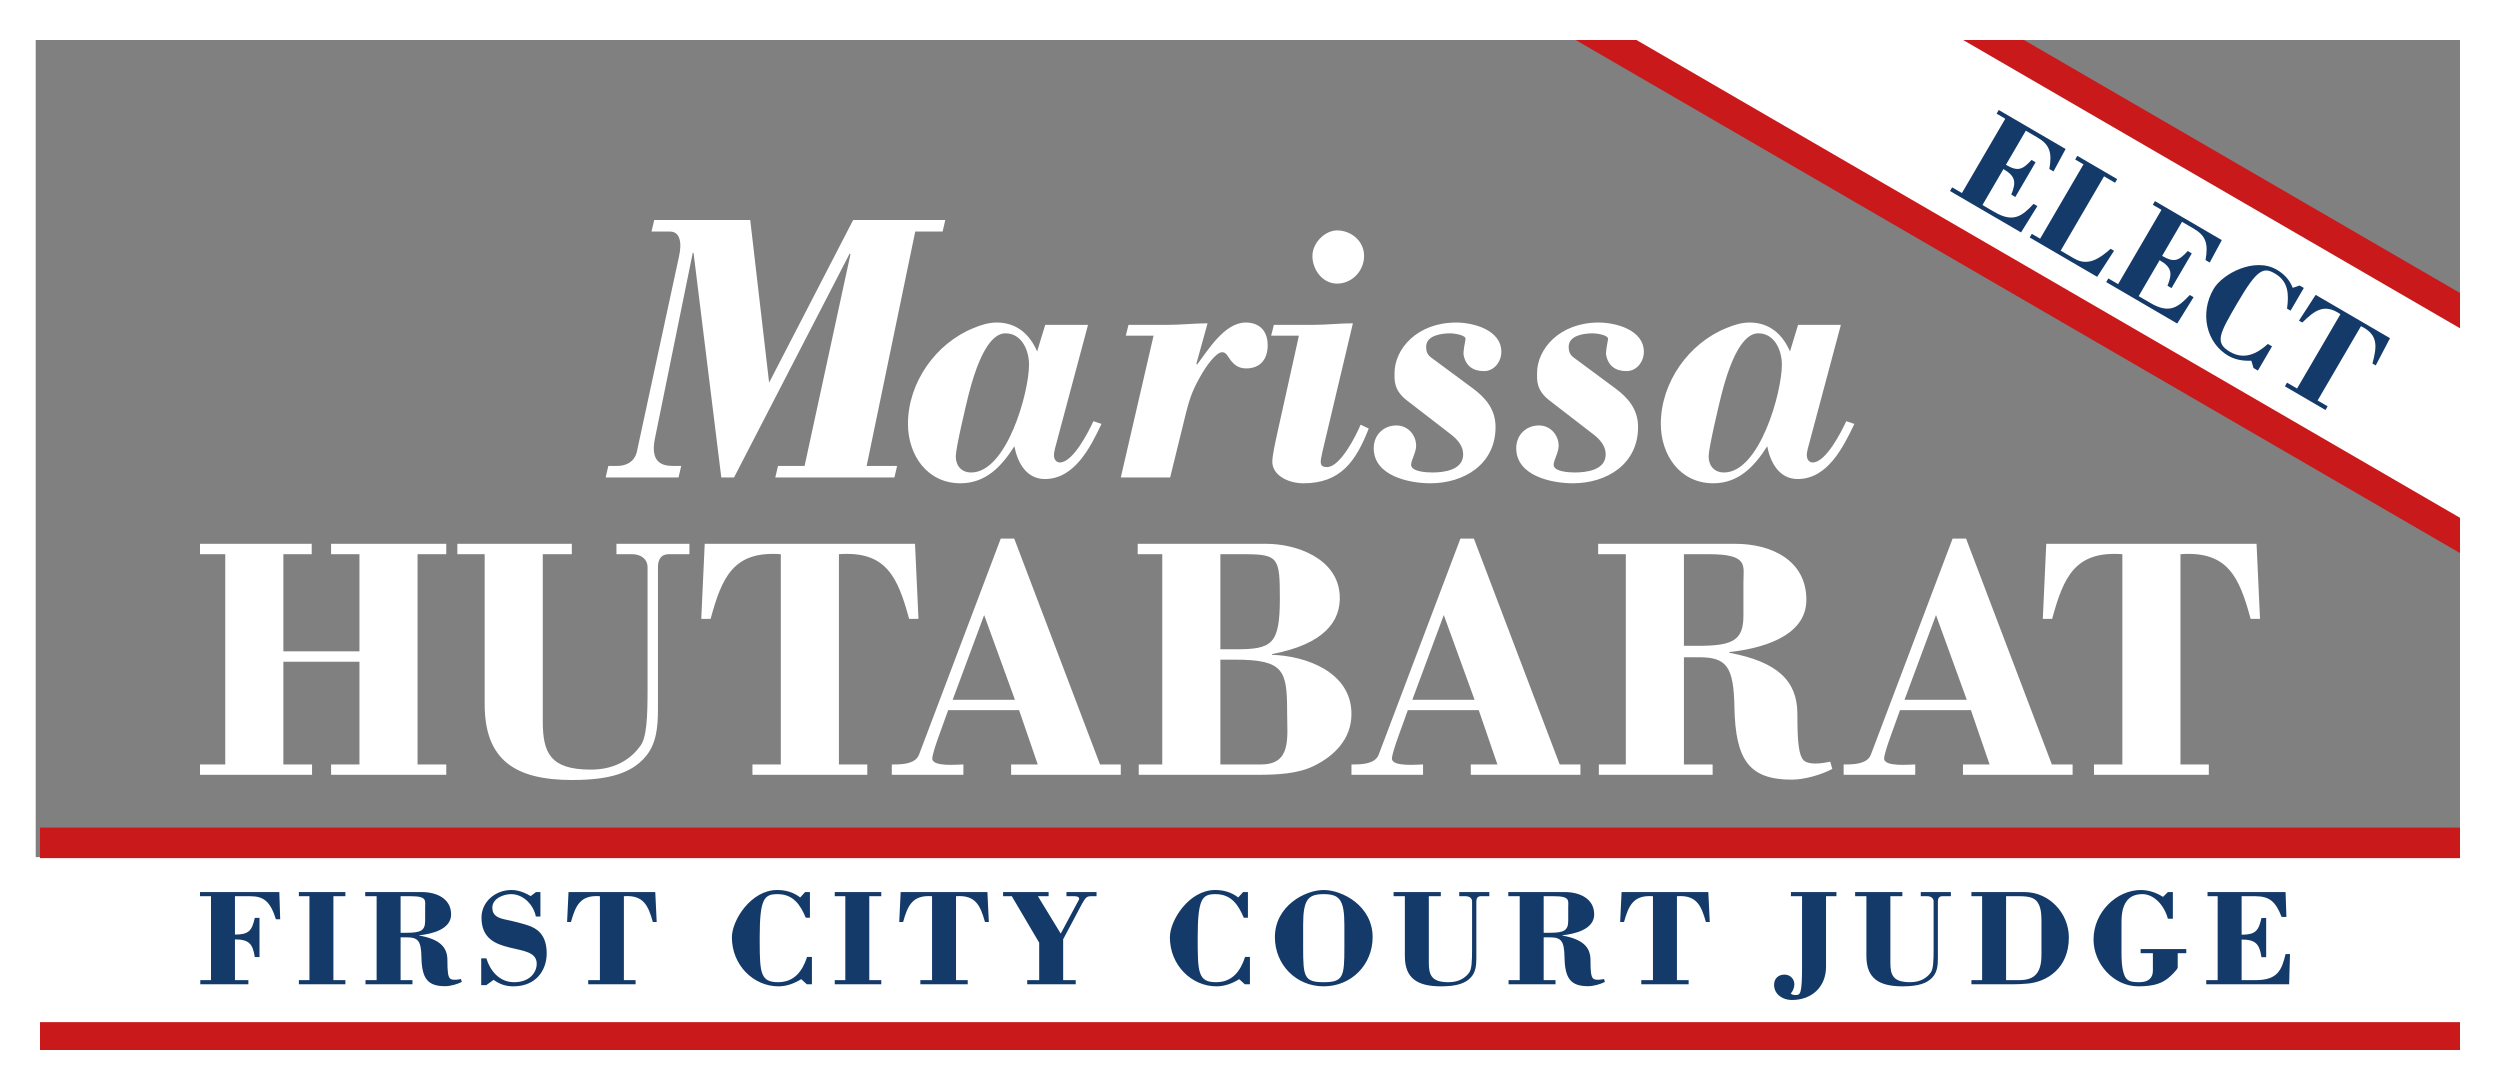
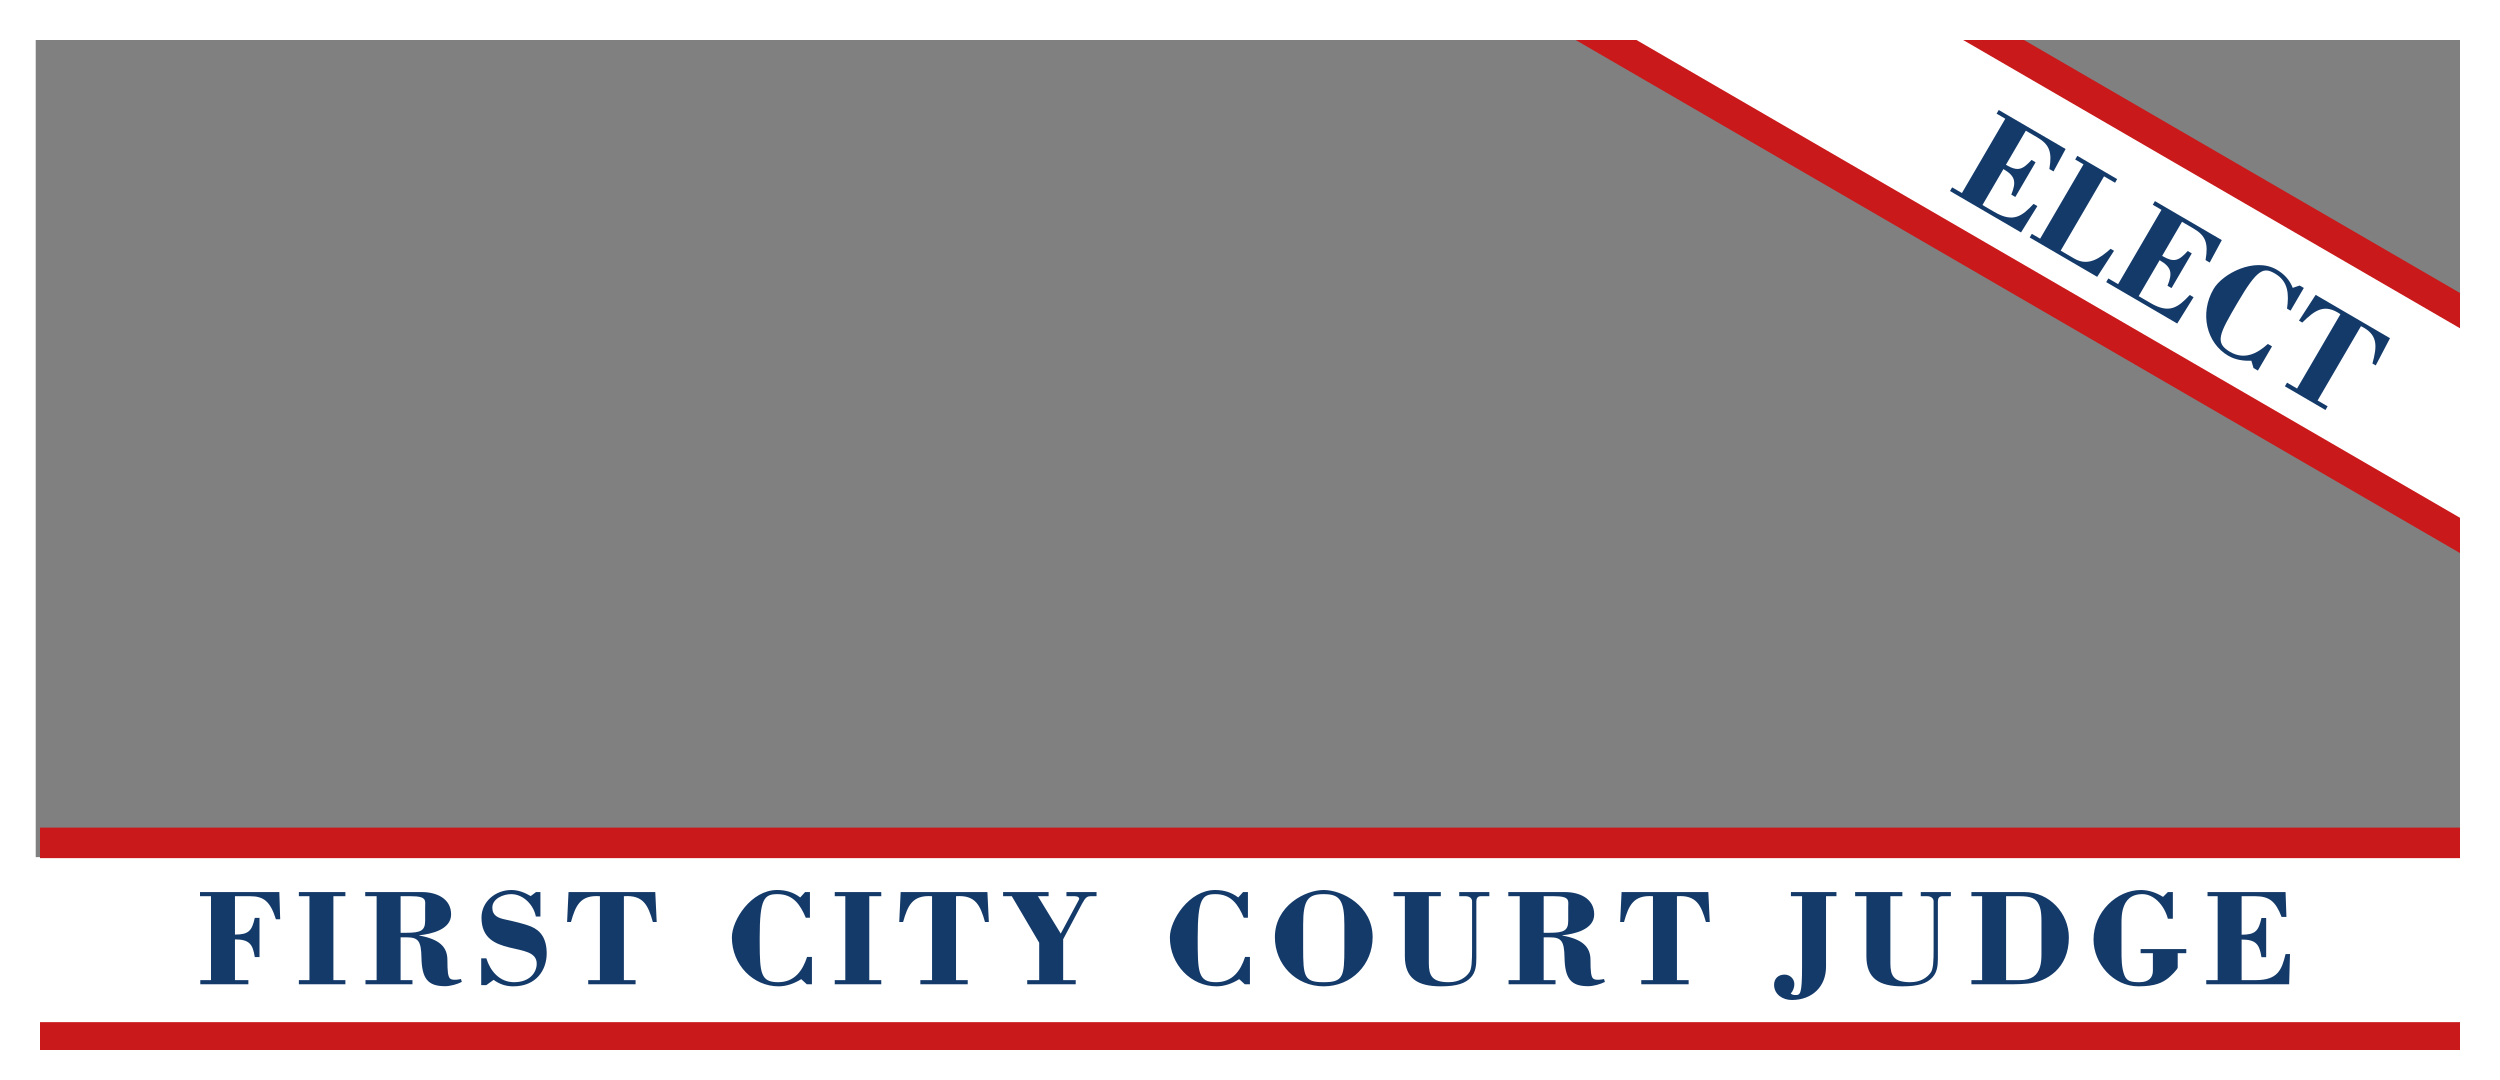
<svg xmlns="http://www.w3.org/2000/svg" width="250px" height="108px" viewBox="0 0 250 108" version="1.1">
  <rect x="0" y="0" width="250" height="108" fill="#808080" stroke="none" />
  <title>Logo</title>
  <desc>Created with Sketch.</desc>
  <g id="Design" stroke="none" stroke-width="1" fill="none" fill-rule="evenodd">
    <g id="Desktop" transform="translate(-120, -28)">
      <g id="Logo-2" transform="translate(120, 28)">
        <polygon id="Path-2" fill="#FFFFFF" fill-rule="evenodd" points="158 2 196.775 2 248 32.6 248 56" />
-         <path d="M57.183,54.382 L57.183,55.419 L54.278,55.419 L54.278,72.156 C54.278,75.337 55.073,76.928 58.981,76.963 C61.714,76.998 63.236,75.683 63.962,74.68 C64.701,73.878 64.753,71.524 64.757,68.922 L64.757,56.699 C64.757,56.008 64.204,55.419 63.201,55.419 L61.645,55.419 L61.645,54.382 L68.942,54.382 L68.942,55.419 L66.868,55.419 C66.072,55.419 65.795,56.008 65.795,56.699 L65.795,70.912 C65.795,72.675 65.657,74.472 64.446,75.787 C63.167,77.205 61.16,78 57.218,78 C51.545,78 48.467,76.029 48.467,70.427 L48.467,55.419 L45.735,55.419 L45.735,54.382 L57.183,54.382 Z M173.547,54.382 C177.006,54.382 180.637,55.938 180.637,59.984 C180.637,63.787 175.83,64.894 172.924,65.206 L172.924,65.275 C177.732,66.174 179.738,68.075 179.738,71.395 C179.738,74.266 179.876,75.51 180.36,76.029 C180.602,76.271 181.294,76.548 183.023,76.167 L183.231,76.893 C182.124,77.481 180.429,77.965 179.185,77.965 C174.965,77.965 173.547,76.064 173.443,70.738 C173.374,66.624 172.648,65.724 169.88,65.724 L168.393,65.724 L168.393,76.444 L171.263,76.444 L171.263,77.481 L159.885,77.481 L159.885,76.444 L162.582,76.444 L162.582,55.419 L159.816,55.419 L159.816,54.382 L173.547,54.382 Z M101.424,53.863 L110,76.444 L112.077,76.444 L112.077,77.481 L101.112,77.481 L101.112,76.444 L103.775,76.444 L101.908,71.014 L94.817,71.014 L93.918,73.505 C93.538,74.542 93.227,75.545 93.227,75.856 C93.227,76.72 95.855,76.444 96.339,76.444 L96.339,77.481 L89.18,77.481 L89.18,76.444 L89.434,76.444 C90.289,76.441 91.568,76.38 91.912,75.441 L100.074,53.863 L101.424,53.863 Z M147.389,53.863 L155.967,76.444 L158.042,76.444 L158.042,77.481 L147.078,77.481 L147.078,76.444 L149.741,76.444 L147.874,71.014 L140.783,71.014 L139.884,73.505 C139.504,74.542 139.192,75.545 139.192,75.856 C139.192,76.72 141.821,76.444 142.305,76.444 L142.305,77.481 L135.146,77.481 L135.146,76.444 L135.4,76.444 C136.255,76.441 137.534,76.38 137.878,75.441 L146.041,53.863 L147.389,53.863 Z M196.608,53.863 L205.185,76.444 L207.261,76.444 L207.261,77.481 L196.297,77.481 L196.297,76.444 L198.96,76.444 L197.092,71.014 L190.002,71.014 L189.103,73.505 C188.722,74.542 188.412,75.545 188.412,75.856 C188.412,76.72 191.04,76.444 191.523,76.444 L191.523,77.481 L184.364,77.481 L184.364,76.444 L184.619,76.444 C185.474,76.441 186.753,76.38 187.097,75.441 L195.259,53.863 L196.608,53.863 Z M31.171,54.382 L31.171,55.42 L28.336,55.42 L28.336,65.136 L35.945,65.136 L35.945,55.42 L33.108,55.42 L33.108,54.382 L44.626,54.382 L44.626,55.42 L41.755,55.42 L41.755,76.444 L44.626,76.444 L44.626,77.481 L33.108,77.481 L33.108,76.444 L35.945,76.444 L35.945,66.174 L28.336,66.174 L28.336,76.444 L31.206,76.444 L31.206,77.481 L20,77.481 L20,76.444 L22.525,76.444 L22.525,55.42 L20,55.42 L20,54.382 L31.171,54.382 Z M91.501,54.382 L91.847,61.886 L90.913,61.886 C89.771,57.702 88.63,55.074 83.892,55.419 L83.892,76.444 L86.728,76.444 L86.728,77.481 L75.245,77.481 L75.245,76.444 L78.081,76.444 L78.081,55.419 C73.343,55.074 72.201,57.702 71.06,61.886 L70.126,61.886 L70.472,54.382 L91.501,54.382 Z M126.637,54.382 C129.647,54.382 133.728,55.835 133.969,59.465 C134.142,62.093 132.448,64.41 127.191,65.413 L127.191,65.482 C130.615,65.586 135.146,67.211 135.146,71.395 C135.146,73.885 133.451,75.58 131.411,76.582 C129.789,77.393 127.681,77.473 125.885,77.48 L113.875,77.481 L113.875,76.444 L116.227,76.444 L116.227,55.419 L113.771,55.419 L113.771,54.382 L126.637,54.382 Z M225.655,54.382 L226,61.886 L225.066,61.886 C223.925,57.702 222.783,55.074 218.046,55.419 L218.046,76.444 L220.881,76.444 L220.881,77.481 L209.399,77.481 L209.399,76.444 L212.235,76.444 L212.235,55.419 C207.496,55.074 206.355,57.702 205.214,61.886 L204.28,61.886 L204.626,54.382 L225.655,54.382 Z M123.524,65.966 L122.037,65.966 L122.037,76.444 L126.118,76.444 C129.197,76.444 128.712,73.712 128.712,71.257 C128.712,67.073 128.436,65.966 123.524,65.966 Z M193.6,61.506 L190.452,69.977 L196.677,69.977 L193.6,61.506 Z M144.38,61.506 L141.233,69.977 L147.458,69.977 L144.38,61.506 Z M98.415,61.506 L95.267,69.977 L101.493,69.977 L98.415,61.506 Z M124.528,55.42 L122.037,55.419 L122.037,64.929 L123.524,64.929 C127.191,64.929 127.986,64.479 127.986,59.845 C127.986,55.813 127.853,55.433 124.528,55.42 Z M170.884,55.419 L168.393,55.419 L168.393,64.583 L169.845,64.583 C173.339,64.583 174.342,63.995 174.342,61.574 L174.342,58.22 C174.342,56.561 174.896,55.419 170.884,55.419 Z M159.875,32.254 C161.571,32.254 164.386,32.986 164.386,35.183 C164.386,36.147 163.692,37.11 162.651,37.11 C161.533,37.11 160.8,36.571 160.607,35.453 C160.569,35.221 160.723,34.296 160.8,33.949 C160.916,33.487 159.605,33.333 159.297,33.333 C158.409,33.333 156.868,33.525 156.868,34.682 C156.868,35.376 157.137,35.607 157.638,35.954 L161.494,38.806 C162.805,39.77 163.807,40.926 163.807,42.7 C163.807,46.439 160.646,48.328 157.291,48.328 C155.171,48.328 151.624,47.595 151.624,44.82 C151.624,43.509 152.588,42.545 153.899,42.545 C155.017,42.545 155.865,43.471 155.865,44.588 C155.865,45.244 155.364,46.015 155.364,46.477 C155.364,47.171 156.906,47.248 157.484,47.248 C158.641,47.248 160.569,47.017 160.569,45.436 C160.569,44.588 159.991,43.933 159.335,43.432 L154.94,40.04 C153.591,38.999 153.706,37.958 153.706,37.303 C153.706,34.913 155.942,32.254 159.875,32.254 Z M99.664,32.253 C101.631,32.253 102.941,33.372 103.713,35.145 L104.522,32.485 L108.802,32.485 L105.486,44.897 C105.178,46.092 105.756,46.246 105.987,46.246 C107.298,46.246 108.84,43.201 109.341,42.121 L110.151,42.391 C109.033,44.743 107.452,47.904 104.484,47.904 C102.633,47.904 101.746,46.246 101.438,44.627 C100.166,46.631 98.585,48.328 96.04,48.328 C92.725,48.328 90.797,45.514 90.797,42.391 C90.797,38.228 93.611,34.296 97.389,32.793 C98.122,32.485 98.893,32.253 99.664,32.253 Z M135.289,32.33 L132.244,45.167 C132.012,46.208 131.897,46.708 132.707,46.708 C134.018,46.708 135.598,43.586 136.061,42.469 L136.871,42.854 C135.598,46.13 134.056,48.328 130.355,48.328 C128.735,48.328 127.231,47.479 127.231,46.169 C127.231,45.591 127.501,44.357 127.772,43.124 L129.892,33.564 L127.116,33.564 L127.386,32.485 L131.357,32.485 C132.012,32.485 132.668,32.446 133.323,32.408 C133.979,32.369 134.634,32.33 135.289,32.33 Z M145.623,32.254 C147.319,32.254 150.134,32.986 150.134,35.183 C150.134,36.147 149.439,37.11 148.398,37.11 C147.28,37.11 146.548,36.571 146.355,35.453 C146.317,35.221 146.471,34.296 146.548,33.949 C146.664,33.487 145.353,33.333 145.044,33.333 C144.158,33.333 142.615,33.525 142.615,34.682 C142.615,35.376 142.885,35.607 143.387,35.954 L147.242,38.806 C148.553,39.77 149.555,40.926 149.555,42.7 C149.555,46.439 146.394,48.328 143.04,48.328 C140.919,48.328 137.372,47.595 137.372,44.82 C137.372,43.509 138.336,42.545 139.646,42.545 C140.765,42.545 141.613,43.471 141.613,44.588 C141.613,45.244 141.111,46.015 141.111,46.477 C141.111,47.171 142.654,47.248 143.232,47.248 C144.389,47.248 146.317,47.017 146.317,45.436 C146.317,44.588 145.738,43.933 145.083,43.432 L140.687,40.04 C139.338,38.999 139.454,37.958 139.454,37.303 C139.454,34.913 141.69,32.254 145.623,32.254 Z M174.95,32.253 C176.916,32.253 178.227,33.372 178.998,35.145 L179.808,32.485 L184.087,32.485 L180.771,44.897 C180.463,46.092 181.041,46.246 181.273,46.246 C182.583,46.246 184.126,43.201 184.627,42.121 L185.437,42.391 C184.318,44.743 182.737,47.904 179.769,47.904 C177.919,47.904 177.031,46.246 176.723,44.627 C175.451,46.631 173.87,48.328 171.325,48.328 C168.01,48.328 166.082,45.514 166.082,42.391 C166.082,38.228 168.897,34.296 172.675,32.793 C173.408,32.485 174.178,32.253 174.95,32.253 Z M75.022,22 L76.911,38.267 L85.316,22 L94.53,22 L94.261,23.156 L91.523,23.156 L86.665,46.593 L89.711,46.593 L89.441,47.749 L77.528,47.749 L77.798,46.593 L80.458,46.593 L85.046,25.431 L84.969,25.354 L73.402,47.749 L72.13,47.749 L69.354,25.277 L69.277,25.277 L65.499,43.817 C64.976,46.284 66.265,46.577 67.222,46.592 L68.121,46.593 L67.851,47.749 L60.564,47.749 L60.833,46.593 L61.72,46.593 C62.645,46.593 63.456,46.169 63.687,45.166 L67.889,25.701 C68.236,24.197 67.966,23.156 67.002,23.156 L65.152,23.156 L65.422,22 L75.022,22 Z M124.571,32.253 C125.998,32.253 126.768,33.14 126.768,34.528 C126.768,35.916 126.036,36.841 124.609,36.841 C123.8,36.841 123.376,36.416 123.068,36.031 C122.759,35.607 122.605,35.221 122.219,35.221 C121.564,35.221 120.523,36.802 120.253,37.265 C119.328,38.845 119.019,39.616 118.557,41.466 L117.014,47.749 L112.079,47.749 L115.357,33.565 L112.581,33.565 L112.851,32.485 L116.822,32.485 C118.132,32.485 119.443,32.331 120.755,32.331 L119.636,36.378 L119.713,36.455 C120.793,35.029 122.45,32.253 124.571,32.253 Z M100.551,33.333 C99.895,33.333 98.315,33.718 96.85,39.5 C96.58,40.579 95.577,44.82 95.577,45.629 C95.577,46.593 96.156,47.248 97.12,47.248 C100.667,47.248 102.903,39.269 102.903,36.455 C102.903,35.028 102.17,33.333 100.551,33.333 Z M175.836,33.333 C175.181,33.333 173.6,33.718 172.135,39.5 C171.865,40.579 170.863,44.82 170.863,45.629 C170.863,46.593 171.441,47.248 172.405,47.248 C175.952,47.248 178.188,39.269 178.188,36.455 C178.188,35.028 177.456,33.333 175.836,33.333 Z M133.709,23.041 C135.097,23.041 136.408,24.081 136.408,25.585 C136.408,27.127 135.174,28.36 133.709,28.36 C132.282,28.36 131.241,27.011 131.241,25.585 C131.241,24.313 132.475,23.041 133.709,23.041 Z" id="Combined-Shape" fill="#FFFFFF" fill-rule="evenodd" />
        <path d="M231.567,29.484 L239,33.819 L237.574,36.543 L237.244,36.351 C237.704,34.636 237.843,33.471 236.096,32.617 L231.76,40.049 L232.763,40.633 L232.548,41 L228.49,38.633 L228.703,38.266 L229.706,38.852 L234.043,31.42 C232.439,30.32 231.493,31.014 230.227,32.257 L229.897,32.065 L231.567,29.484 Z M227.678,26.97 C228.412,27.398 228.958,27.978 229.273,28.786 L229.967,28.551 L230.383,28.794 L229.057,31.067 L228.702,30.86 C228.9,29.452 228.858,28.149 227.501,27.358 C226.364,26.695 225.751,26.846 223.741,30.293 C221.936,33.385 221.435,34.272 223,35.185 C224.394,35.998 225.668,35.415 226.787,34.395 L227.202,34.638 L225.79,37.058 L225.35,36.802 L225.137,36.071 C224.329,36.108 223.519,35.98 222.823,35.573 C220.659,34.312 219.93,31.347 221.356,28.902 C222.248,27.374 225.452,25.672 227.678,26.97 Z M215.494,20.11 L222.181,24.01 L220.972,26.253 L220.555,26.011 C220.848,24.33 220.574,23.564 219.351,22.851 L218.202,22.181 L216.213,25.591 C217.41,26.29 217.874,26.085 218.774,25.103 L219.178,25.339 L217.153,28.81 L216.75,28.575 C217.263,27.301 217.161,26.718 215.963,26.019 L213.866,29.613 L215.064,30.311 C216.96,31.417 217.823,30.724 218.979,29.499 L219.358,29.72 L217.723,32.354 L210.621,28.211 L210.835,27.844 L211.812,28.415 L216.148,20.983 L215.28,20.477 L215.494,20.11 Z M207.733,15.584 L211.718,17.909 L211.505,18.275 L210.404,17.633 L206.069,25.065 L207.438,25.863 C208.818,26.669 210.003,25.819 211.06,24.88 L211.402,25.079 L209.718,27.684 L202.969,23.749 L203.183,23.383 L204.014,23.867 L208.35,16.435 L207.519,15.95 L207.733,15.584 Z M199.874,11 L206.561,14.9 L205.351,17.143 L204.935,16.9 C205.228,15.22 204.953,14.454 203.731,13.741 L202.582,13.07 L200.592,16.481 C201.79,17.18 202.254,16.975 203.155,15.993 L203.558,16.229 L201.532,19.7 L201.129,19.464 C201.643,18.191 201.54,17.607 200.343,16.909 L198.246,20.502 L199.444,21.201 C201.339,22.306 202.202,21.614 203.359,20.388 L203.738,20.609 L202.103,23.243 L195,19.101 L195.214,18.735 L196.192,19.305 L200.528,11.873 L199.66,11.366 L199.874,11 Z" id="Combined-Shape" fill="#143A6A" fill-rule="evenodd" />
        <path d="M250,0 L250,108 L0,108 L0,0 L250,0 Z M246.429,3.571 L3.571,3.571 L3.571,85.714 L246.429,85.714 L246.429,3.571 Z" id="Rectangle" fill="#FFFFFF" fill-rule="nonzero" />
        <path d="M183.644,89.207 L183.644,89.621 L182.603,89.621 L182.603,96.674 C182.603,98.675 181.204,100 179.179,100 C178.265,100 177.409,99.435 177.409,98.482 C177.409,97.861 177.823,97.46 178.451,97.46 C178.992,97.46 179.435,97.875 179.435,98.413 C179.435,98.758 179.307,99.089 179.078,99.351 C179.163,99.448 179.321,99.504 179.549,99.504 C180.034,99.504 180.205,99.42 180.205,96.605 L180.205,89.621 L179.093,89.621 L179.093,89.207 L183.644,89.207 Z M132.369,89 C134.238,89 137.263,90.587 137.263,93.72 C137.263,96.439 135.165,98.634 132.369,98.634 C129.586,98.634 127.489,96.439 127.489,93.72 C127.489,90.587 130.513,89 132.369,89 Z M214.091,89 C214.875,89 215.66,89.276 216.302,89.69 L216.787,89.207 L217.286,89.207 L217.286,91.871 L216.787,91.871 C216.403,90.449 215.346,89.414 214.248,89.414 C213.063,89.414 212.535,90.049 212.293,90.904 C212.178,91.319 212.15,91.802 212.15,92.271 L212.15,95.059 C212.15,95.874 212.15,96.77 212.436,97.516 C212.678,98.137 213.134,98.22 213.948,98.22 C214.889,98.22 215.289,97.751 215.289,97.061 L215.289,95.321 L214.062,95.321 L214.062,94.908 L218.628,94.908 L218.628,95.321 L217.772,95.321 L217.772,96.743 C217.772,96.95 217.016,97.654 216.844,97.792 C216.273,98.248 215.56,98.634 213.834,98.634 C211.337,98.634 209.353,96.356 209.353,93.955 C209.353,91.208 211.665,89 214.091,89 Z M51.146,89 C51.83,89 52.487,89.262 53.072,89.607 L53.6,89.207 L54.042,89.207 L54.042,91.65 L53.585,91.65 C53.371,90.518 52.358,89.414 51.117,89.414 C50.332,89.414 49.233,89.855 49.233,90.767 C49.233,91.581 49.833,91.802 50.532,91.953 C51.26,92.106 52.458,92.382 53.115,92.658 C53.971,93.016 54.67,93.748 54.67,95.349 C54.67,96.964 53.657,98.634 51.331,98.634 C50.589,98.634 49.962,98.427 49.362,97.985 L48.635,98.51 L48.121,98.51 L48.121,95.832 L48.635,95.832 C49.019,97.102 49.962,98.22 51.403,98.22 C52.986,98.22 53.671,97.24 53.671,96.37 C53.671,95.183 52.287,95.087 50.917,94.742 C49.533,94.396 48.149,93.845 48.149,91.761 C48.149,90.186 49.519,89 51.146,89 Z M190.236,89.207 L190.236,89.621 L189.037,89.621 L189.037,96.301 C189.037,97.571 189.366,98.206 190.978,98.22 C192.105,98.234 192.733,97.709 193.032,97.309 C193.339,96.987 193.359,96.04 193.36,94.994 L193.36,90.132 C193.36,89.855 193.132,89.621 192.718,89.621 L192.076,89.621 L192.076,89.207 L195.087,89.207 L195.087,89.621 L194.231,89.621 C193.903,89.621 193.789,89.855 193.789,90.132 L193.789,95.804 C193.789,96.509 193.732,97.226 193.232,97.751 C192.704,98.316 191.877,98.634 190.25,98.634 C187.91,98.634 186.64,97.848 186.64,95.612 L186.64,89.621 L185.513,89.621 L185.513,89.207 L190.236,89.207 Z M121.511,89 C122.367,89 123.138,89.221 123.823,89.745 L124.308,89.207 L124.793,89.207 L124.793,91.775 L124.379,91.775 C123.837,90.491 123.138,89.414 121.554,89.414 C120.227,89.414 119.77,89.841 119.77,93.734 C119.77,97.226 119.785,98.22 121.611,98.22 C123.238,98.22 124.051,97.102 124.508,95.694 L124.993,95.694 L124.993,98.427 L124.479,98.427 L123.922,97.916 C123.238,98.343 122.467,98.634 121.653,98.634 C119.128,98.634 116.988,96.495 116.988,93.734 C116.988,92.009 118.914,89 121.511,89 Z M144.082,89.207 L144.082,89.621 L142.883,89.621 L142.883,96.301 C142.883,97.571 143.212,98.206 144.824,98.22 C145.951,98.234 146.579,97.709 146.878,97.309 C147.185,96.987 147.205,96.04 147.206,94.994 L147.207,90.132 C147.207,89.855 146.979,89.621 146.565,89.621 L145.923,89.621 L145.923,89.207 L148.933,89.207 L148.933,89.621 L148.077,89.621 C147.749,89.621 147.635,89.855 147.635,90.132 L147.635,95.804 C147.635,96.509 147.577,97.226 147.078,97.751 C146.55,98.316 145.723,98.634 144.097,98.634 C141.756,98.634 140.486,97.848 140.486,95.612 L140.486,89.621 L139.359,89.621 L139.359,89.207 L144.082,89.207 Z M77.711,89 C78.567,89 79.338,89.221 80.023,89.745 L80.508,89.207 L80.993,89.207 L80.993,91.775 L80.579,91.775 C80.037,90.491 79.338,89.414 77.754,89.414 C76.427,89.414 75.97,89.841 75.97,93.734 L75.971,94.265 C75.977,97.328 76.081,98.22 77.811,98.22 C79.438,98.22 80.251,97.102 80.708,95.694 L81.193,95.694 L81.193,98.427 L80.679,98.427 L80.123,97.916 C79.438,98.343 78.667,98.634 77.854,98.634 C75.329,98.634 73.188,96.495 73.188,93.734 C73.188,92.009 75.114,89 77.711,89 Z M42.186,89.207 C43.613,89.207 45.111,89.828 45.111,91.443 C45.111,92.961 43.128,93.403 41.929,93.527 L41.929,93.555 C43.913,93.913 44.74,94.673 44.74,95.997 C44.74,97.143 44.797,97.64 44.997,97.847 C45.097,97.944 45.382,98.054 46.096,97.902 L46.181,98.192 C45.725,98.427 45.026,98.62 44.512,98.62 C42.771,98.62 42.186,97.861 42.144,95.736 C42.115,94.093 41.815,93.734 40.674,93.734 L40.06,93.734 L40.06,98.013 L41.245,98.013 L41.245,98.427 L36.55,98.427 L36.55,98.013 L37.663,98.013 L37.663,89.621 L36.521,89.621 L36.521,89.207 L42.186,89.207 Z M156.494,89.207 C157.921,89.207 159.419,89.828 159.419,91.443 C159.419,92.961 157.436,93.403 156.237,93.527 L156.237,93.555 C158.221,93.913 159.048,94.673 159.048,95.997 C159.048,97.143 159.106,97.64 159.305,97.847 C159.405,97.944 159.691,98.054 160.404,97.902 L160.489,98.192 C160.033,98.427 159.334,98.62 158.82,98.62 C157.079,98.62 156.494,97.861 156.451,95.736 C156.423,94.093 156.124,93.734 154.982,93.734 L154.368,93.734 L154.368,98.013 L155.553,98.013 L155.553,98.427 L150.858,98.427 L150.858,98.013 L151.971,98.013 L151.971,89.621 L150.829,89.621 L150.829,89.207 L156.494,89.207 Z M88.126,89.207 L88.126,89.621 L86.928,89.621 L86.928,98.013 L88.126,98.013 L88.126,98.427 L83.475,98.427 L83.475,98.013 L84.531,98.013 L84.531,89.621 L83.475,89.621 L83.475,89.207 L88.126,89.207 Z M98.741,89.207 L98.884,92.202 L98.499,92.202 C98.028,90.532 97.557,89.483 95.602,89.621 L95.602,98.013 L96.772,98.013 L96.772,98.427 L92.035,98.427 L92.035,98.013 L93.205,98.013 L93.205,89.621 C91.25,89.483 90.779,90.532 90.309,92.202 L89.923,92.202 L90.066,89.207 L98.741,89.207 Z M170.833,89.207 L170.976,92.202 L170.591,92.202 C170.12,90.532 169.648,89.483 167.694,89.621 L167.694,98.013 L168.864,98.013 L168.864,98.427 L164.127,98.427 L164.127,98.013 L165.296,98.013 L165.296,89.621 C163.342,89.483 162.871,90.532 162.401,92.202 L162.015,92.202 L162.158,89.207 L170.833,89.207 Z M27.933,89.207 L28.019,91.926 L27.591,91.926 C27.02,90.118 26.364,89.621 24.994,89.621 L23.496,89.621 L23.496,93.458 C24.895,93.458 25.194,93.058 25.479,91.788 L25.95,91.788 L25.95,95.708 L25.479,95.708 C25.279,94.383 24.895,93.941 23.496,93.941 L23.496,98.013 L24.837,98.013 L24.837,98.427 L20.029,98.427 L20.029,98.013 L21.099,98.013 L21.099,89.621 L20,89.621 L20,89.207 L27.933,89.207 Z M65.527,89.207 L65.67,92.202 L65.285,92.202 C64.814,90.532 64.343,89.483 62.389,89.621 L62.389,98.013 L63.559,98.013 L63.559,98.427 L58.821,98.427 L58.821,98.013 L59.991,98.013 L59.991,89.621 C58.036,89.483 57.566,90.532 57.095,92.202 L56.709,92.202 L56.852,89.207 L65.527,89.207 Z M228.557,89.207 L228.643,91.691 L228.158,91.691 C227.559,90.132 226.931,89.621 225.504,89.621 L224.163,89.621 L224.163,93.472 C225.561,93.472 225.861,93.071 226.146,91.802 L226.617,91.802 L226.617,95.722 L226.146,95.722 C225.946,94.396 225.561,93.955 224.163,93.955 L224.163,98.013 L225.561,98.013 C227.773,98.013 228.172,97.006 228.557,95.404 L229,95.404 L228.915,98.427 L220.624,98.427 L220.624,98.013 L221.766,98.013 L221.766,89.621 L220.753,89.621 L220.753,89.207 L228.557,89.207 Z M104.861,89.207 L104.861,89.621 L103.791,89.621 L106.073,93.361 L107.886,89.98 C108,89.773 107.786,89.621 107.487,89.621 L106.645,89.621 L106.645,89.207 L109.655,89.207 L109.655,89.621 L109.127,89.621 C108.727,89.621 108.571,89.69 108.2,90.38 L106.316,93.927 L106.316,98.013 L107.572,98.013 L107.572,98.427 L102.721,98.427 L102.721,98.013 L103.919,98.013 L103.919,94.272 L101.18,89.621 L100.309,89.621 L100.309,89.207 L104.861,89.207 Z M34.539,89.207 L34.539,89.621 L33.34,89.621 L33.34,98.013 L34.539,98.013 L34.539,98.427 L29.887,98.427 L29.887,98.013 L30.943,98.013 L30.943,89.621 L29.887,89.621 L29.887,89.207 L34.539,89.207 Z M202.449,89.207 C204.931,89.207 206.886,91.319 206.886,93.748 C206.886,96.867 204.646,98.193 202.777,98.358 C202.306,98.399 201.821,98.427 201.335,98.427 L197.141,98.427 L197.141,98.013 L198.211,98.013 L198.211,89.621 L197.141,89.621 L197.141,89.207 L202.449,89.207 Z M132.369,89.414 C130.799,89.414 130.314,89.966 130.314,92.478 L130.314,94.797 C130.314,97.668 130.414,98.22 132.369,98.22 C134.324,98.22 134.437,97.668 134.437,94.797 L134.437,92.478 C134.437,89.966 133.938,89.414 132.369,89.414 Z M201.964,89.621 L200.608,89.621 L200.608,98.013 L201.964,98.013 C203.205,98.013 203.747,97.502 203.989,96.73 C204.118,96.329 204.146,95.873 204.146,95.363 L204.146,92.119 C204.146,91.029 203.989,90.67 203.876,90.436 C203.604,89.855 203.105,89.621 201.964,89.621 Z M41.087,89.621 L40.06,89.621 L40.06,93.278 L40.66,93.278 C42.101,93.278 42.514,93.044 42.514,92.078 L42.514,90.739 C42.514,90.076 42.743,89.621 41.087,89.621 Z M155.396,89.621 L154.368,89.621 L154.368,93.278 L154.968,93.278 C156.409,93.278 156.822,93.044 156.822,92.078 L156.822,90.739 C156.822,90.076 157.051,89.621 155.396,89.621 Z" id="Combined-Shape" fill="#143A6A" fill-rule="evenodd" />
-         <path d="M246,102.216 L246,105 L4,105 L4,102.216 L246,102.216 Z M246,82.762 L246,85.815 L4,85.815 L4,82.762 L246,82.762 Z M156.751,0 L250,54.102 L250,57.631 L150.67,0 L156.751,0 Z M195.501,0 L250,31.62 L250,35.149 L189.419,0 L195.501,0 Z" id="Combined-Shape" fill="#C9191A" fill-rule="evenodd" />
+         <path d="M246,102.216 L246,105 L4,105 L4,102.216 L246,102.216 M246,82.762 L246,85.815 L4,85.815 L4,82.762 L246,82.762 Z M156.751,0 L250,54.102 L250,57.631 L150.67,0 L156.751,0 Z M195.501,0 L250,31.62 L250,35.149 L189.419,0 L195.501,0 Z" id="Combined-Shape" fill="#C9191A" fill-rule="evenodd" />
        <rect id="Rectangle" fill="#FFFFFF" fill-rule="evenodd" x="0" y="0" width="250" height="4" />
        <rect id="Rectangle" fill="#FFFFFF" fill-rule="evenodd" x="246" y="0" width="4" height="108" />
      </g>
    </g>
  </g>
</svg>